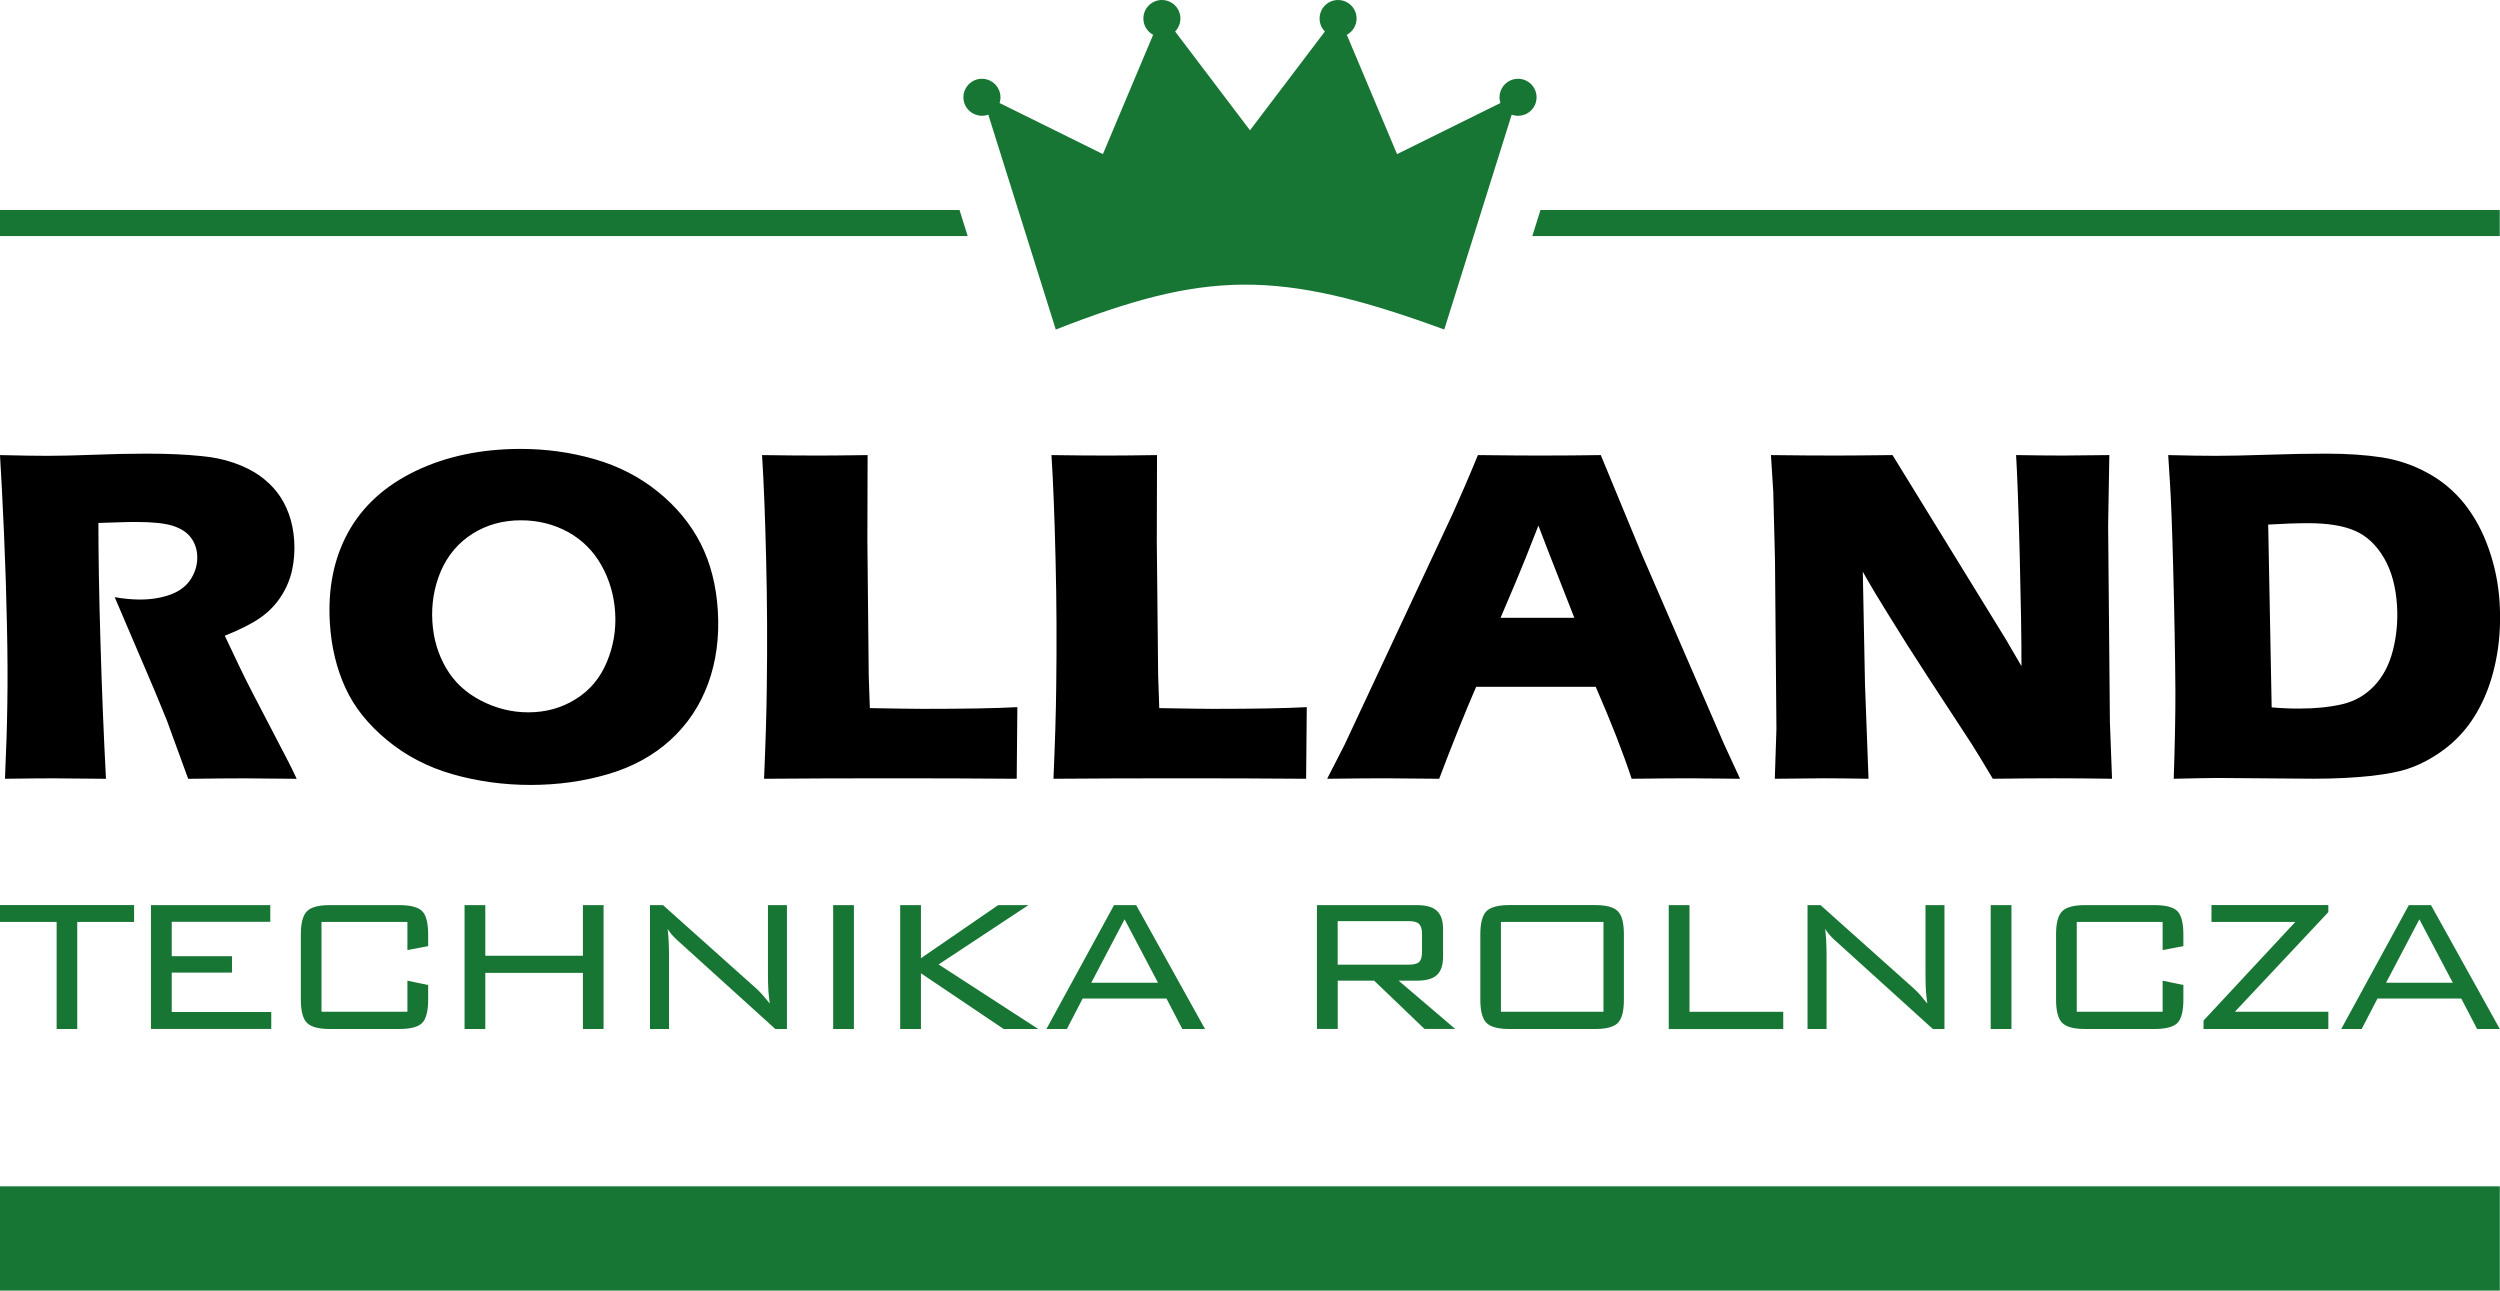
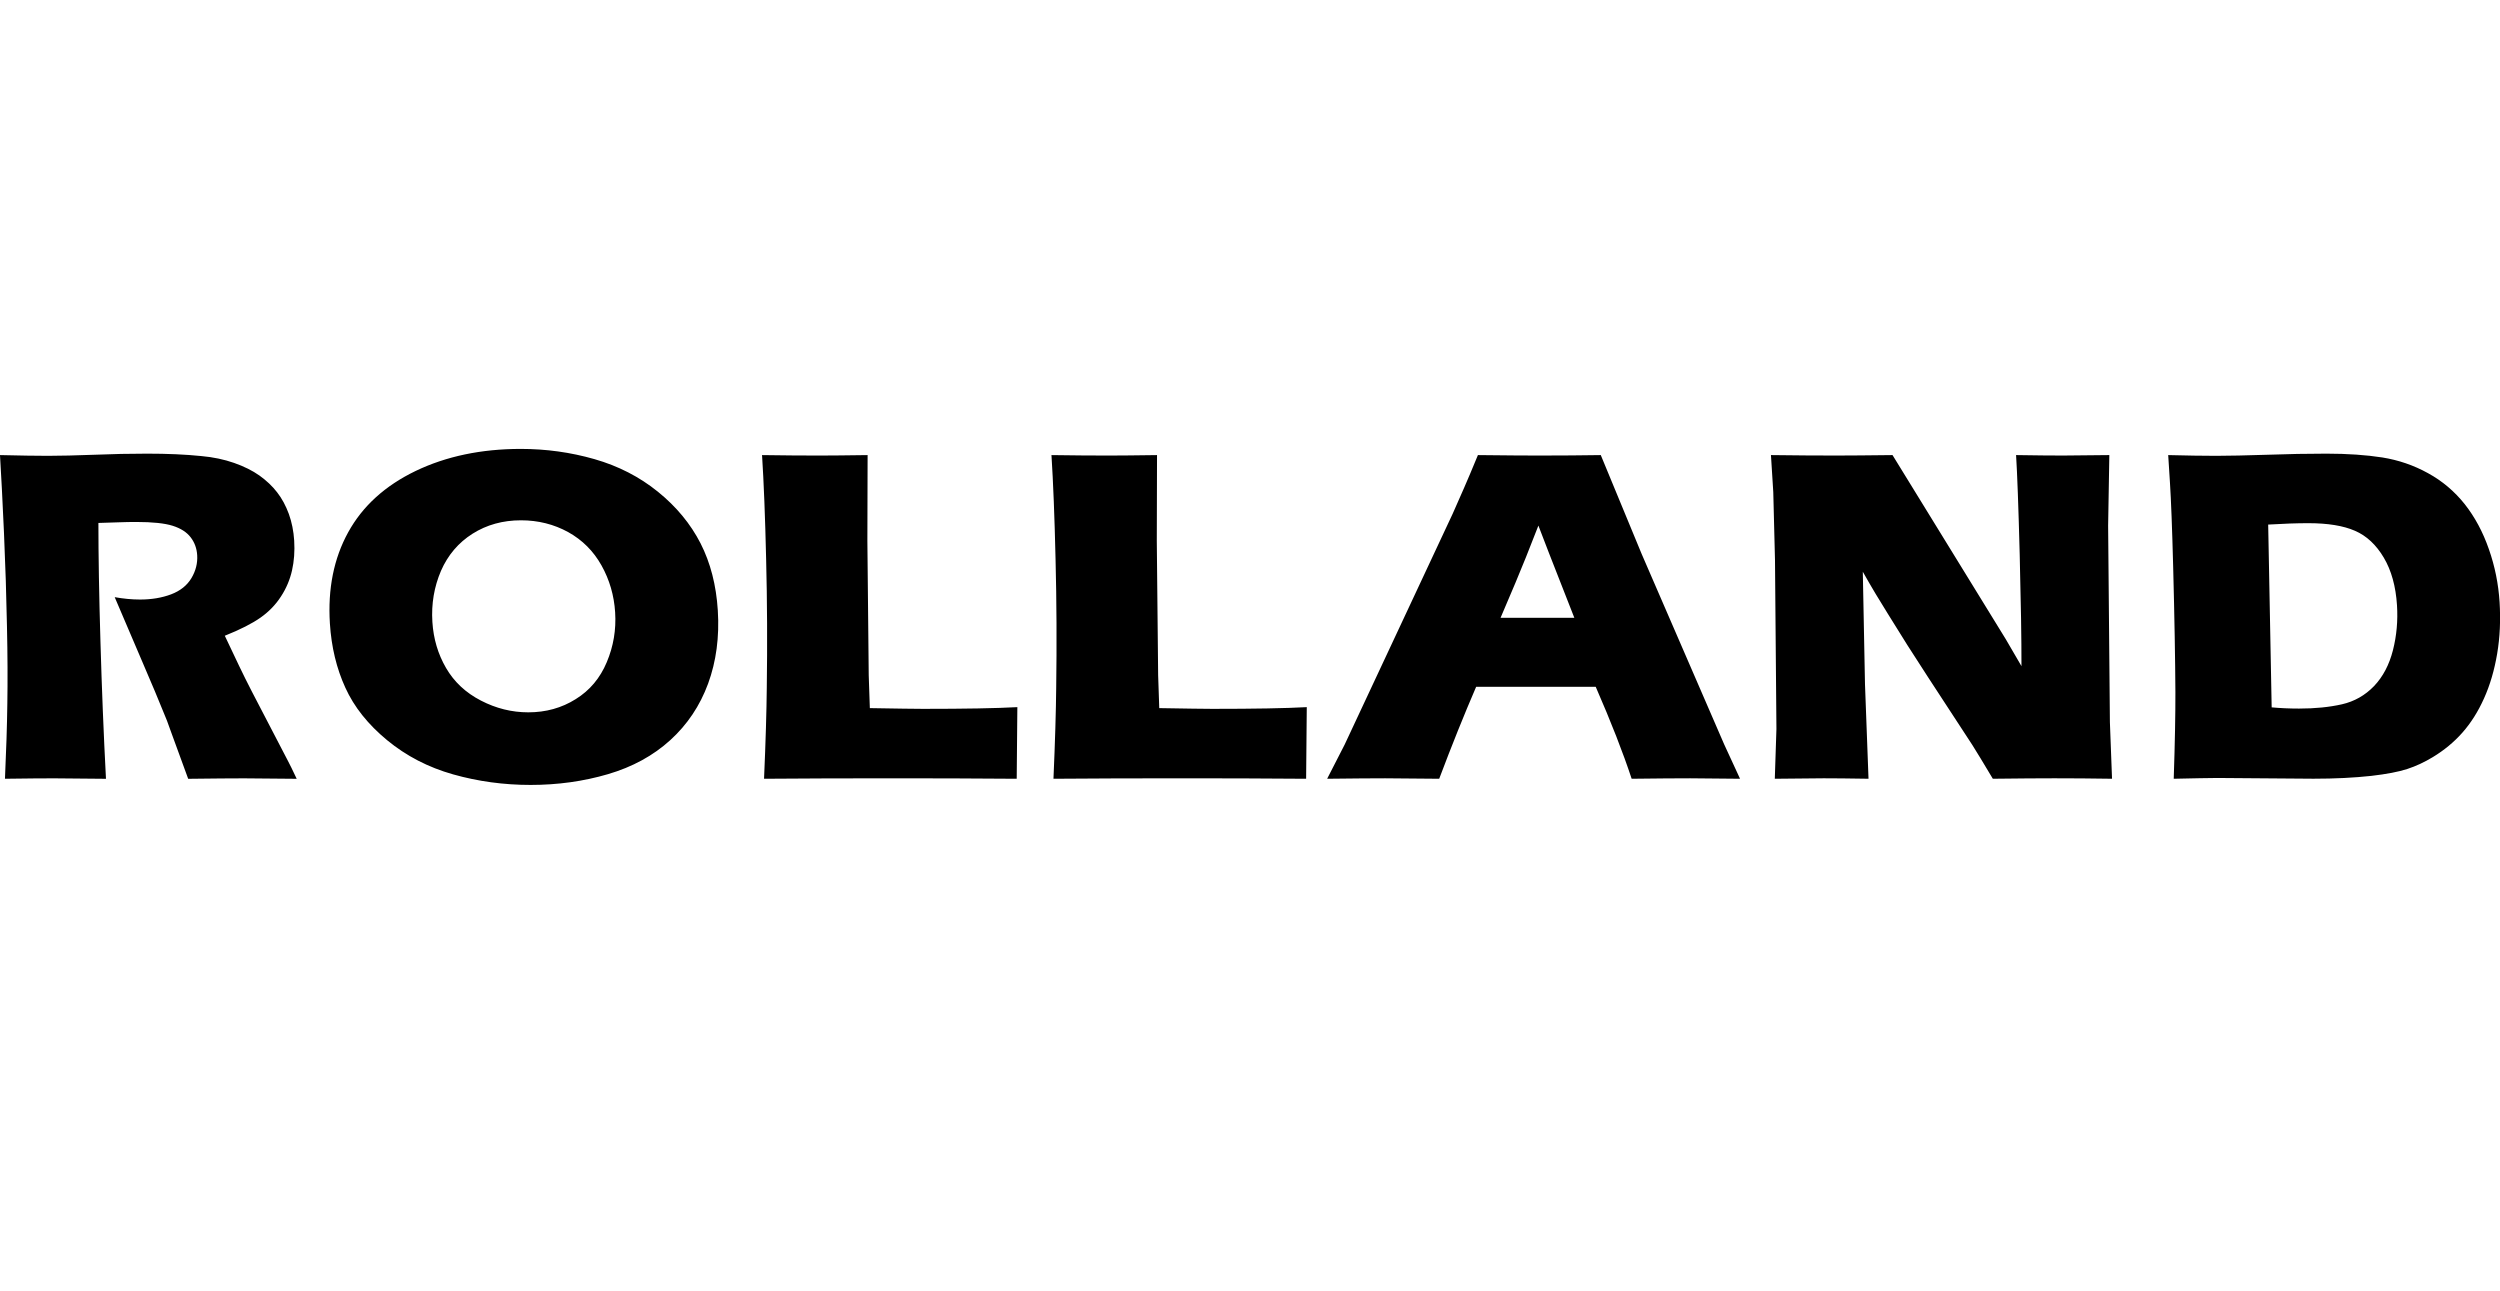
<svg xmlns="http://www.w3.org/2000/svg" version="1.1" id="Warstwa_1" x="0px" y="0px" viewBox="0 0 538.58 278.03" style="enable-background:new 0 0 538.58 278.03;" xml:space="preserve">
  <style type="text/css">
	.st0{fill:#177634;}
</style>
  <g>
-     <path class="st0" d="M16.64,198.62v23.06H12.2v-23.06H0v-3.64h28.89v3.64H16.64L16.64,198.62z M538.54,50.85H330.11l1.76-5.61   h206.66V50.85L538.54,50.85z M0,50.85h208.47l-1.76-5.61H0V50.85L0,50.85z M253.16,6.78l8.62,11.38l7.51,9.91l7.51-9.91l8.62-11.38   c-0.71-0.72-1.14-1.7-1.14-2.79c0-2.2,1.78-3.99,3.98-3.99c2.2,0,3.99,1.78,3.99,3.99c0,1.52-0.85,2.84-2.1,3.51l5.48,13.02   l5.34,12.68l22.27-11.01c-0.31-0.96-0.26-2.03,0.23-3.01c0.98-1.97,3.38-2.77,5.35-1.79c1.97,0.98,2.77,3.38,1.79,5.35   c-0.92,1.84-3.06,2.66-4.94,1.96l-14.53,46.29c-36.07-13.24-51.61-12.54-83.69,0L212.91,24.7c-1.88,0.69-4.02-0.13-4.94-1.96   c-0.98-1.97-0.18-4.36,1.79-5.35c1.97-0.98,4.36-0.18,5.35,1.79c0.49,0.97,0.54,2.05,0.23,3.01L237.6,33.2l5.34-12.68l5.48-13.02   c-1.25-0.67-2.1-1.99-2.1-3.51c0-2.2,1.78-3.99,3.99-3.99c2.2,0,3.99,1.78,3.99,3.99C254.3,5.07,253.86,6.06,253.16,6.78   L253.16,6.78z M0,278.03h538.54v-22.45H0V278.03L0,278.03z M32.52,221.68v-26.69h25.71v3.59H37V206h12.98v3.53H37v8.48h21.44v3.66   H32.52L32.52,221.68z M87.76,198.62H69.26v19.34h18.51v-6.69l4.47,0.93v3.16c0,2.46-0.43,4.13-1.28,5.01   c-0.86,0.87-2.51,1.31-4.93,1.31H71.08c-2.42,0-4.08-0.44-4.96-1.33c-0.87-0.88-1.31-2.54-1.31-4.99V201.3   c0-2.44,0.44-4.1,1.31-4.98c0.88-0.89,2.53-1.33,4.96-1.33h14.95c2.42,0,4.07,0.44,4.93,1.31c0.85,0.88,1.28,2.54,1.28,5v2.53   l-4.47,0.84V198.62L87.76,198.62z M100.08,221.68v-26.69h4.47v10.9h21.03v-10.9h4.45v26.69h-4.45v-12.1h-21.03v12.1H100.08   L100.08,221.68z M140.03,221.68v-26.69h2.8l19.97,17.85c0.46,0.4,0.94,0.9,1.46,1.46c0.51,0.58,1.03,1.21,1.58,1.9   c-0.14-0.85-0.23-1.75-0.3-2.69c-0.07-0.93-0.1-2.22-0.1-3.88v-14.64h4.09v26.69h-2.5l-20.5-18.57c-0.1-0.08-0.25-0.22-0.45-0.4   c-1.02-0.91-1.77-1.78-2.25-2.6c0.1,0.81,0.17,1.67,0.22,2.59c0.05,0.92,0.08,2,0.08,3.25v15.73H140.03L140.03,221.68z    M179.49,221.68v-26.69h4.47v26.69H179.49L179.49,221.68z M193.93,221.68v-26.69h4.47v11.44l16.64-11.44h6.52l-19.35,12.78   l21.47,13.91h-7.45l-17.83-12v12H193.93L193.93,221.68z M235.1,211.71h14.37l-7.2-13.66L235.1,211.71L235.1,211.71z M225.43,221.68   L240,194.99h4.77l14.83,26.69h-4.89l-3.41-6.56h-18.06l-3.4,6.56H225.43L225.43,221.68z M303.48,198.44h-15.3v9.38h15.3   c1.11,0,1.87-0.2,2.27-0.6c0.4-0.4,0.6-1.11,0.6-2.13v-3.89c0-1.02-0.21-1.72-0.62-2.14C305.33,198.65,304.58,198.44,303.48,198.44   L303.48,198.44z M283.71,221.68v-26.69h21.51c2,0,3.45,0.41,4.33,1.22c0.89,0.82,1.33,2.14,1.33,3.95v5.97   c0,1.79-0.44,3.1-1.33,3.92c-0.88,0.82-2.33,1.22-4.33,1.22h-3.91l12.2,10.4h-6.62l-10.85-10.4h-7.85v10.4H283.71L283.71,221.68z    M323.35,217.96h22.09v-19.34h-22.09V217.96L323.35,217.96z M318.91,201.3c0-2.43,0.43-4.09,1.3-4.98   c0.87-0.89,2.53-1.34,4.97-1.34h18.45c2.4,0,4.04,0.44,4.91,1.33c0.87,0.88,1.3,2.54,1.3,4.99v14.06c0,2.46-0.43,4.13-1.3,5.01   c-0.87,0.87-2.51,1.31-4.91,1.31h-18.45c-2.44,0-4.09-0.45-4.97-1.34c-0.87-0.9-1.3-2.55-1.3-4.98V201.3L318.91,201.3z    M359.5,221.68v-26.69h4.47v22.98h20.2v3.72H359.5L359.5,221.68z M389.4,221.68v-26.69h2.8l19.97,17.85   c0.46,0.4,0.94,0.9,1.46,1.46c0.51,0.58,1.03,1.21,1.58,1.9c-0.14-0.85-0.23-1.75-0.3-2.69c-0.07-0.93-0.1-2.22-0.1-3.88v-14.64   h4.09v26.69h-2.5l-20.5-18.57c-0.1-0.08-0.25-0.22-0.45-0.4c-1.02-0.91-1.77-1.78-2.25-2.6c0.1,0.81,0.17,1.67,0.22,2.59   c0.05,0.92,0.08,2,0.08,3.25v15.73H389.4L389.4,221.68z M428.86,221.68v-26.69h4.47v26.69H428.86L428.86,221.68z M465.9,198.62   h-18.5v19.34h18.5v-6.69l4.47,0.93v3.16c0,2.46-0.43,4.13-1.28,5.01c-0.86,0.87-2.51,1.31-4.93,1.31h-14.95   c-2.42,0-4.08-0.44-4.96-1.33c-0.87-0.88-1.31-2.54-1.31-4.99V201.3c0-2.44,0.44-4.1,1.31-4.98c0.88-0.89,2.53-1.33,4.96-1.33   h14.95c2.42,0,4.07,0.44,4.93,1.31c0.85,0.88,1.28,2.54,1.28,5v2.53l-4.47,0.84V198.62L465.9,198.62z M474.71,221.68v-1.82   l19.77-21.24h-18.06v-3.64h25.18v1.52l-20.13,21.46h20.13v3.72H474.71L474.71,221.68z M514.04,211.71h14.37l-7.2-13.66   L514.04,211.71L514.04,211.71z M504.37,221.68l14.57-26.69h4.77l14.83,26.69h-4.89l-3.41-6.56h-18.06l-3.4,6.56H504.37   L504.37,221.68z" />
    <path d="M1.07,167.77c0.27-6,0.45-11.39,0.51-16.2c0.08-4.79,0.06-10.36-0.08-16.7c-0.12-6.33-0.33-13.01-0.64-20.05   C0.54,107.78,0.26,102.19,0,98.04c4.26,0.1,7.72,0.16,10.33,0.16c2.72,0,6.04-0.09,9.94-0.23c3.91-0.16,7.71-0.24,11.42-0.24   c4.36,0,8.26,0.17,11.68,0.52c2.58,0.23,4.93,0.73,7.07,1.48c2.14,0.75,3.96,1.66,5.46,2.72c1.5,1.08,2.78,2.28,3.8,3.61   c1.04,1.33,1.87,2.88,2.53,4.67c0.64,1.78,1.02,3.7,1.15,5.74c0.14,2.28-0.02,4.43-0.47,6.42c-0.45,1.99-1.24,3.87-2.38,5.61   c-1.13,1.76-2.6,3.28-4.4,4.55c-1.8,1.27-4.37,2.58-7.7,3.91l3.08,6.49c0.86,1.81,1.78,3.64,2.75,5.53l7.78,14.96   c0.36,0.65,0.98,1.94,1.88,3.84c-5.62-0.07-9.41-0.1-11.34-0.1c-2.46,0-6.47,0.03-12.04,0.1c-0.67-1.78-1.85-5.06-3.6-9.85   c-0.7-2.02-1.29-3.56-1.78-4.65c-0.97-2.42-2.39-5.81-4.27-10.17l-6.18-14.46c1.87,0.33,3.68,0.51,5.45,0.51   c2.48,0,4.72-0.37,6.7-1.12c1.98-0.75,3.44-1.92,4.38-3.49c0.93-1.57,1.35-3.21,1.24-4.95c-0.09-1.46-0.56-2.75-1.41-3.85   c-0.86-1.12-2.14-1.93-3.87-2.48c-1.71-0.54-4.32-0.82-7.83-0.82c-1.2,0-2.42,0.02-3.71,0.07c-1.27,0.05-2.75,0.1-4.46,0.14   c0,6.97,0.14,15.48,0.44,25.55c0.29,10.04,0.68,19.9,1.19,29.57c-5.69-0.07-9.39-0.1-11.08-0.1C9.76,167.67,6.21,167.7,1.07,167.77   L1.07,167.77z M112.19,96.71c5.44,0,10.73,0.73,15.87,2.2c5.13,1.47,9.69,3.8,13.68,7.03c3.97,3.21,7.03,6.92,9.18,11.11   c2.13,4.18,3.38,9,3.72,14.46c0.36,5.72-0.34,10.97-2.09,15.76c-1.76,4.78-4.48,8.84-8.14,12.17c-3.68,3.35-8.16,5.79-13.43,7.34   c-5.29,1.55-10.84,2.32-16.66,2.32c-5.75,0-11.31-0.75-16.69-2.27c-5.38-1.52-10.12-3.98-14.22-7.36   c-4.12-3.4-7.13-7.17-9.01-11.32c-1.9-4.15-3.01-8.77-3.33-13.84c-0.47-7.46,0.84-14,3.94-19.64c3.11-5.65,7.95-10.04,14.55-13.22   C96.13,98.3,103.69,96.71,112.19,96.71L112.19,96.71z M112.24,112.09c-3.91,0-7.38,0.96-10.44,2.89c-3.03,1.92-5.31,4.59-6.8,8   c-1.47,3.44-2.1,7.1-1.85,11.02c0.23,3.61,1.2,6.91,2.94,9.9c1.74,3,4.24,5.34,7.52,7.03c3.26,1.69,6.66,2.53,10.2,2.53   c3.78,0,7.19-0.94,10.21-2.84c3.04-1.88,5.26-4.53,6.7-7.97c1.44-3.42,2.04-6.99,1.8-10.74c-0.23-3.64-1.21-7.01-2.94-10.1   c-1.73-3.09-4.11-5.47-7.18-7.18C119.34,112.95,115.95,112.09,112.24,112.09L112.24,112.09z M164.6,167.77   c0.35-8.04,0.54-14.6,0.59-19.67c0.13-9.26,0.09-18.47-0.14-27.6c-0.21-9.15-0.51-16.63-0.88-22.46c4.64,0.07,8.74,0.1,12.32,0.1   c2.42,0,5.89-0.04,10.42-0.1l-0.05,18.5l0.29,28.91l0.24,7.1c5.86,0.1,9.69,0.16,11.47,0.16c8.95,0,15.72-0.12,20.31-0.37   l-0.14,15.43c-8.97-0.07-17.5-0.1-25.6-0.1C182.45,167.67,172.84,167.7,164.6,167.77L164.6,167.77z M226.95,167.77   c0.35-8.04,0.54-14.6,0.59-19.67c0.13-9.26,0.09-18.47-0.14-27.6c-0.21-9.15-0.51-16.63-0.88-22.46c4.64,0.07,8.74,0.1,12.32,0.1   c2.42,0,5.89-0.04,10.42-0.1l-0.05,18.5l0.29,28.91l0.24,7.1c5.87,0.1,9.69,0.16,11.47,0.16c8.95,0,15.72-0.12,20.31-0.37   l-0.14,15.43c-8.97-0.07-17.5-0.1-25.61-0.1C244.8,167.67,235.2,167.7,226.95,167.77L226.95,167.77z M285.91,167.77l3.77-7.36   l23.28-49.75l2.46-5.58c0.72-1.62,1.7-3.98,2.97-7.04c6,0.07,10.38,0.1,13.14,0.1c4.81,0,9.24-0.04,13.33-0.1l8.81,21.31   l17.75,40.96l3.44,7.46c-5.9-0.07-9.48-0.1-10.73-0.1c-2.86,0-7.06,0.03-12.62,0.1c-1.85-5.61-4.43-12.22-7.74-19.81h-25.76   c-2.59,6-5.24,12.59-7.96,19.81c-6.33-0.07-10.21-0.1-11.64-0.1C295.82,167.67,291.66,167.7,285.91,167.77L285.91,167.77z    M323.27,133.09h15.89c-4.72-12.01-7.3-18.64-7.74-19.86c-1.93,5.01-3.59,9.1-4.94,12.31L323.27,133.09L323.27,133.09z    M382.35,167.77l0.35-10.72l-0.31-36.37l-0.37-14.67l-0.5-7.97c5.29,0.07,9.95,0.1,13.99,0.1c2.89,0,6.95-0.04,12.2-0.1   l24.39,39.65l3.39,5.82c0.01-5.72-0.12-13.74-0.38-24.06c-0.27-10.32-0.53-17.45-0.78-21.41c4.21,0.07,7.56,0.1,10.09,0.1   c1.15,0,4.48-0.04,10-0.1l-0.26,15.22l0.38,42.3l0.46,12.21c-4.43-0.07-8.57-0.1-12.42-0.1c-3.19,0-7.62,0.03-13.26,0.1   c-1.99-3.33-3.45-5.75-4.4-7.25l-9.51-14.56c-3.13-4.78-6.01-9.33-8.68-13.69c-1.74-2.77-3.56-5.79-5.42-9.1l0.47,24.22l0.76,20.38   c-4.22-0.07-7.43-0.1-9.65-0.1C391,167.67,387.49,167.7,382.35,167.77L382.35,167.77z M468.29,167.77   c0.26-7.76,0.37-13.98,0.36-18.64c-0.04-6.96-0.19-15.94-0.48-26.98c-0.22-8.46-0.46-14.49-0.69-18.13l-0.38-5.98   c4,0.1,7.44,0.16,10.33,0.16c2.79,0,6.45-0.09,10.97-0.23c4.52-0.16,8.77-0.24,12.77-0.24c4.55,0,8.58,0.28,12.05,0.82   c3.47,0.56,6.75,1.67,9.84,3.38c3.09,1.69,5.72,3.92,7.92,6.68c2.18,2.77,3.92,6,5.2,9.69c1.3,3.7,2.06,7.5,2.31,11.4   c0.24,3.85,0.08,7.57-0.52,11.12c-0.6,3.56-1.54,6.77-2.83,9.63c-1.28,2.86-2.84,5.32-4.66,7.38c-1.82,2.06-3.96,3.82-6.38,5.28   c-1.81,1.1-3.64,1.95-5.51,2.56c-1.88,0.61-4.45,1.1-7.74,1.48c-3.65,0.4-7.81,0.61-12.46,0.61l-20.66-0.16   C475.79,167.61,472.64,167.67,468.29,167.77L468.29,167.77z M489.39,152.39c1.88,0.17,3.85,0.26,5.89,0.26   c3.47,0,6.54-0.31,9.24-0.92c2.68-0.61,4.99-1.92,6.92-3.92c1.93-2.02,3.28-4.6,4.08-7.74c0.8-3.16,1.08-6.38,0.87-9.68   c-0.26-4.06-1.2-7.48-2.84-10.25c-1.64-2.77-3.71-4.71-6.21-5.79c-2.51-1.1-5.86-1.64-10.04-1.64c-2.46,0-5.35,0.1-8.66,0.3   L489.39,152.39L489.39,152.39z" />
  </g>
</svg>